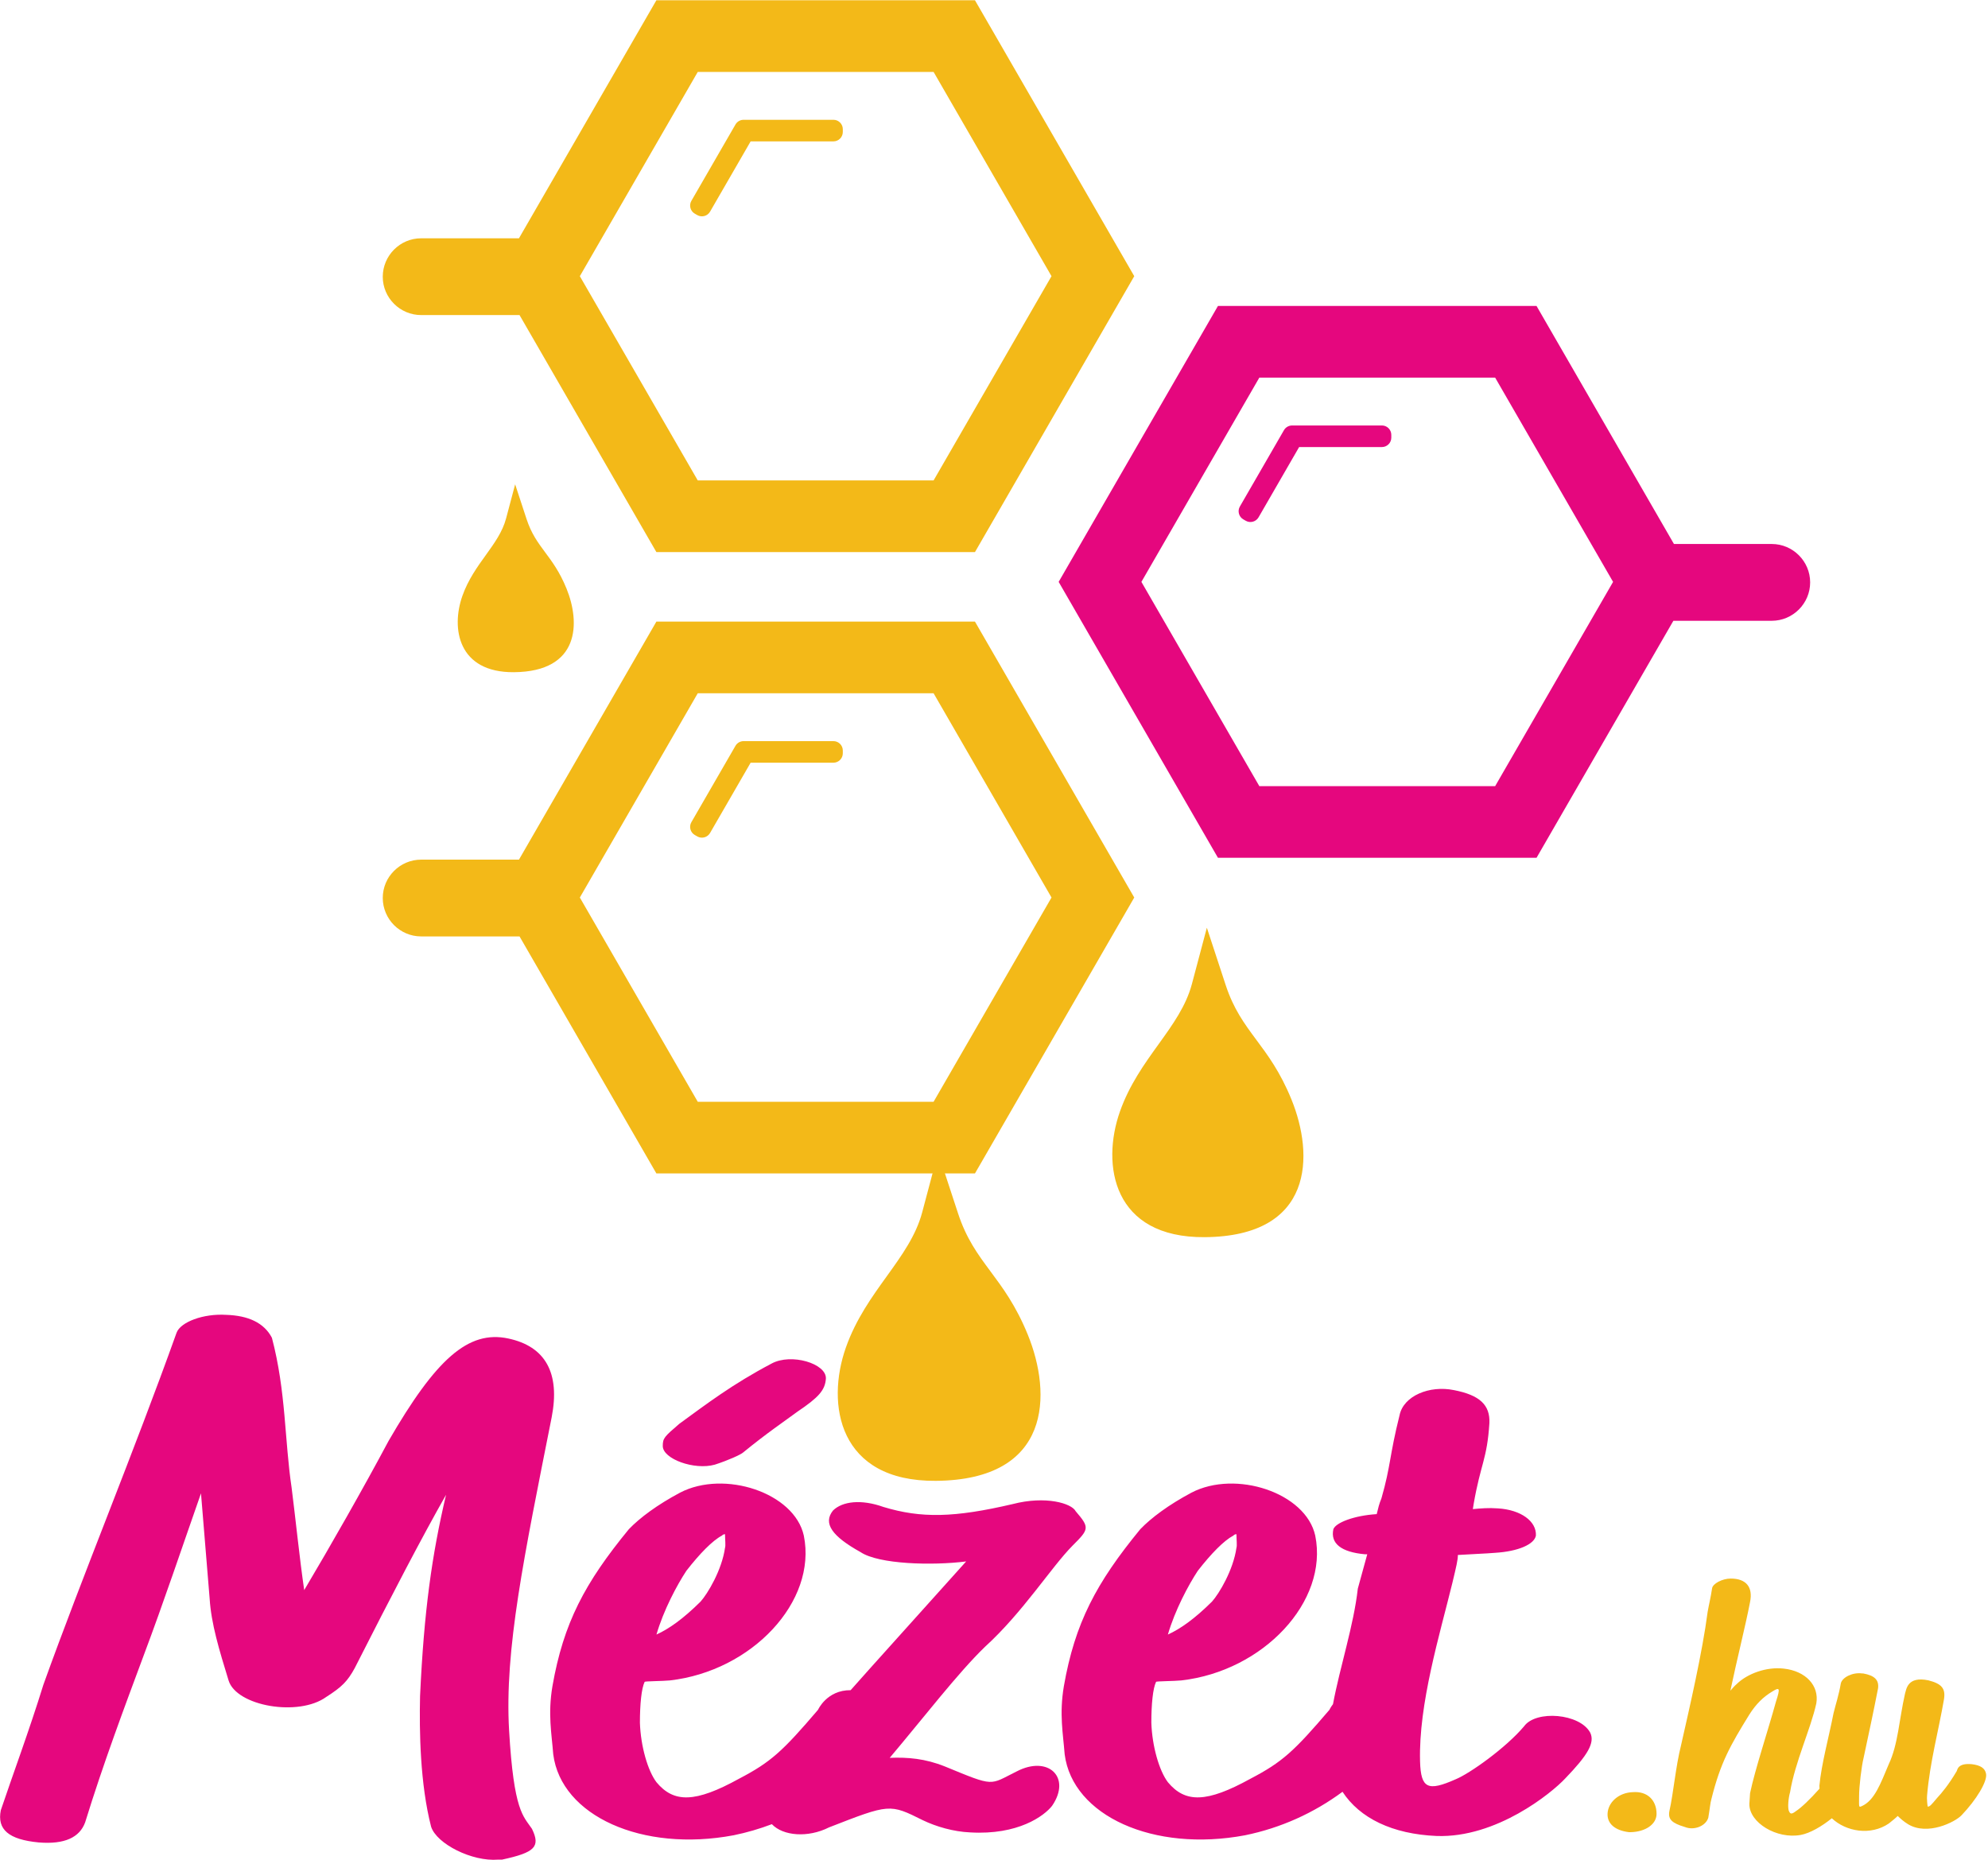
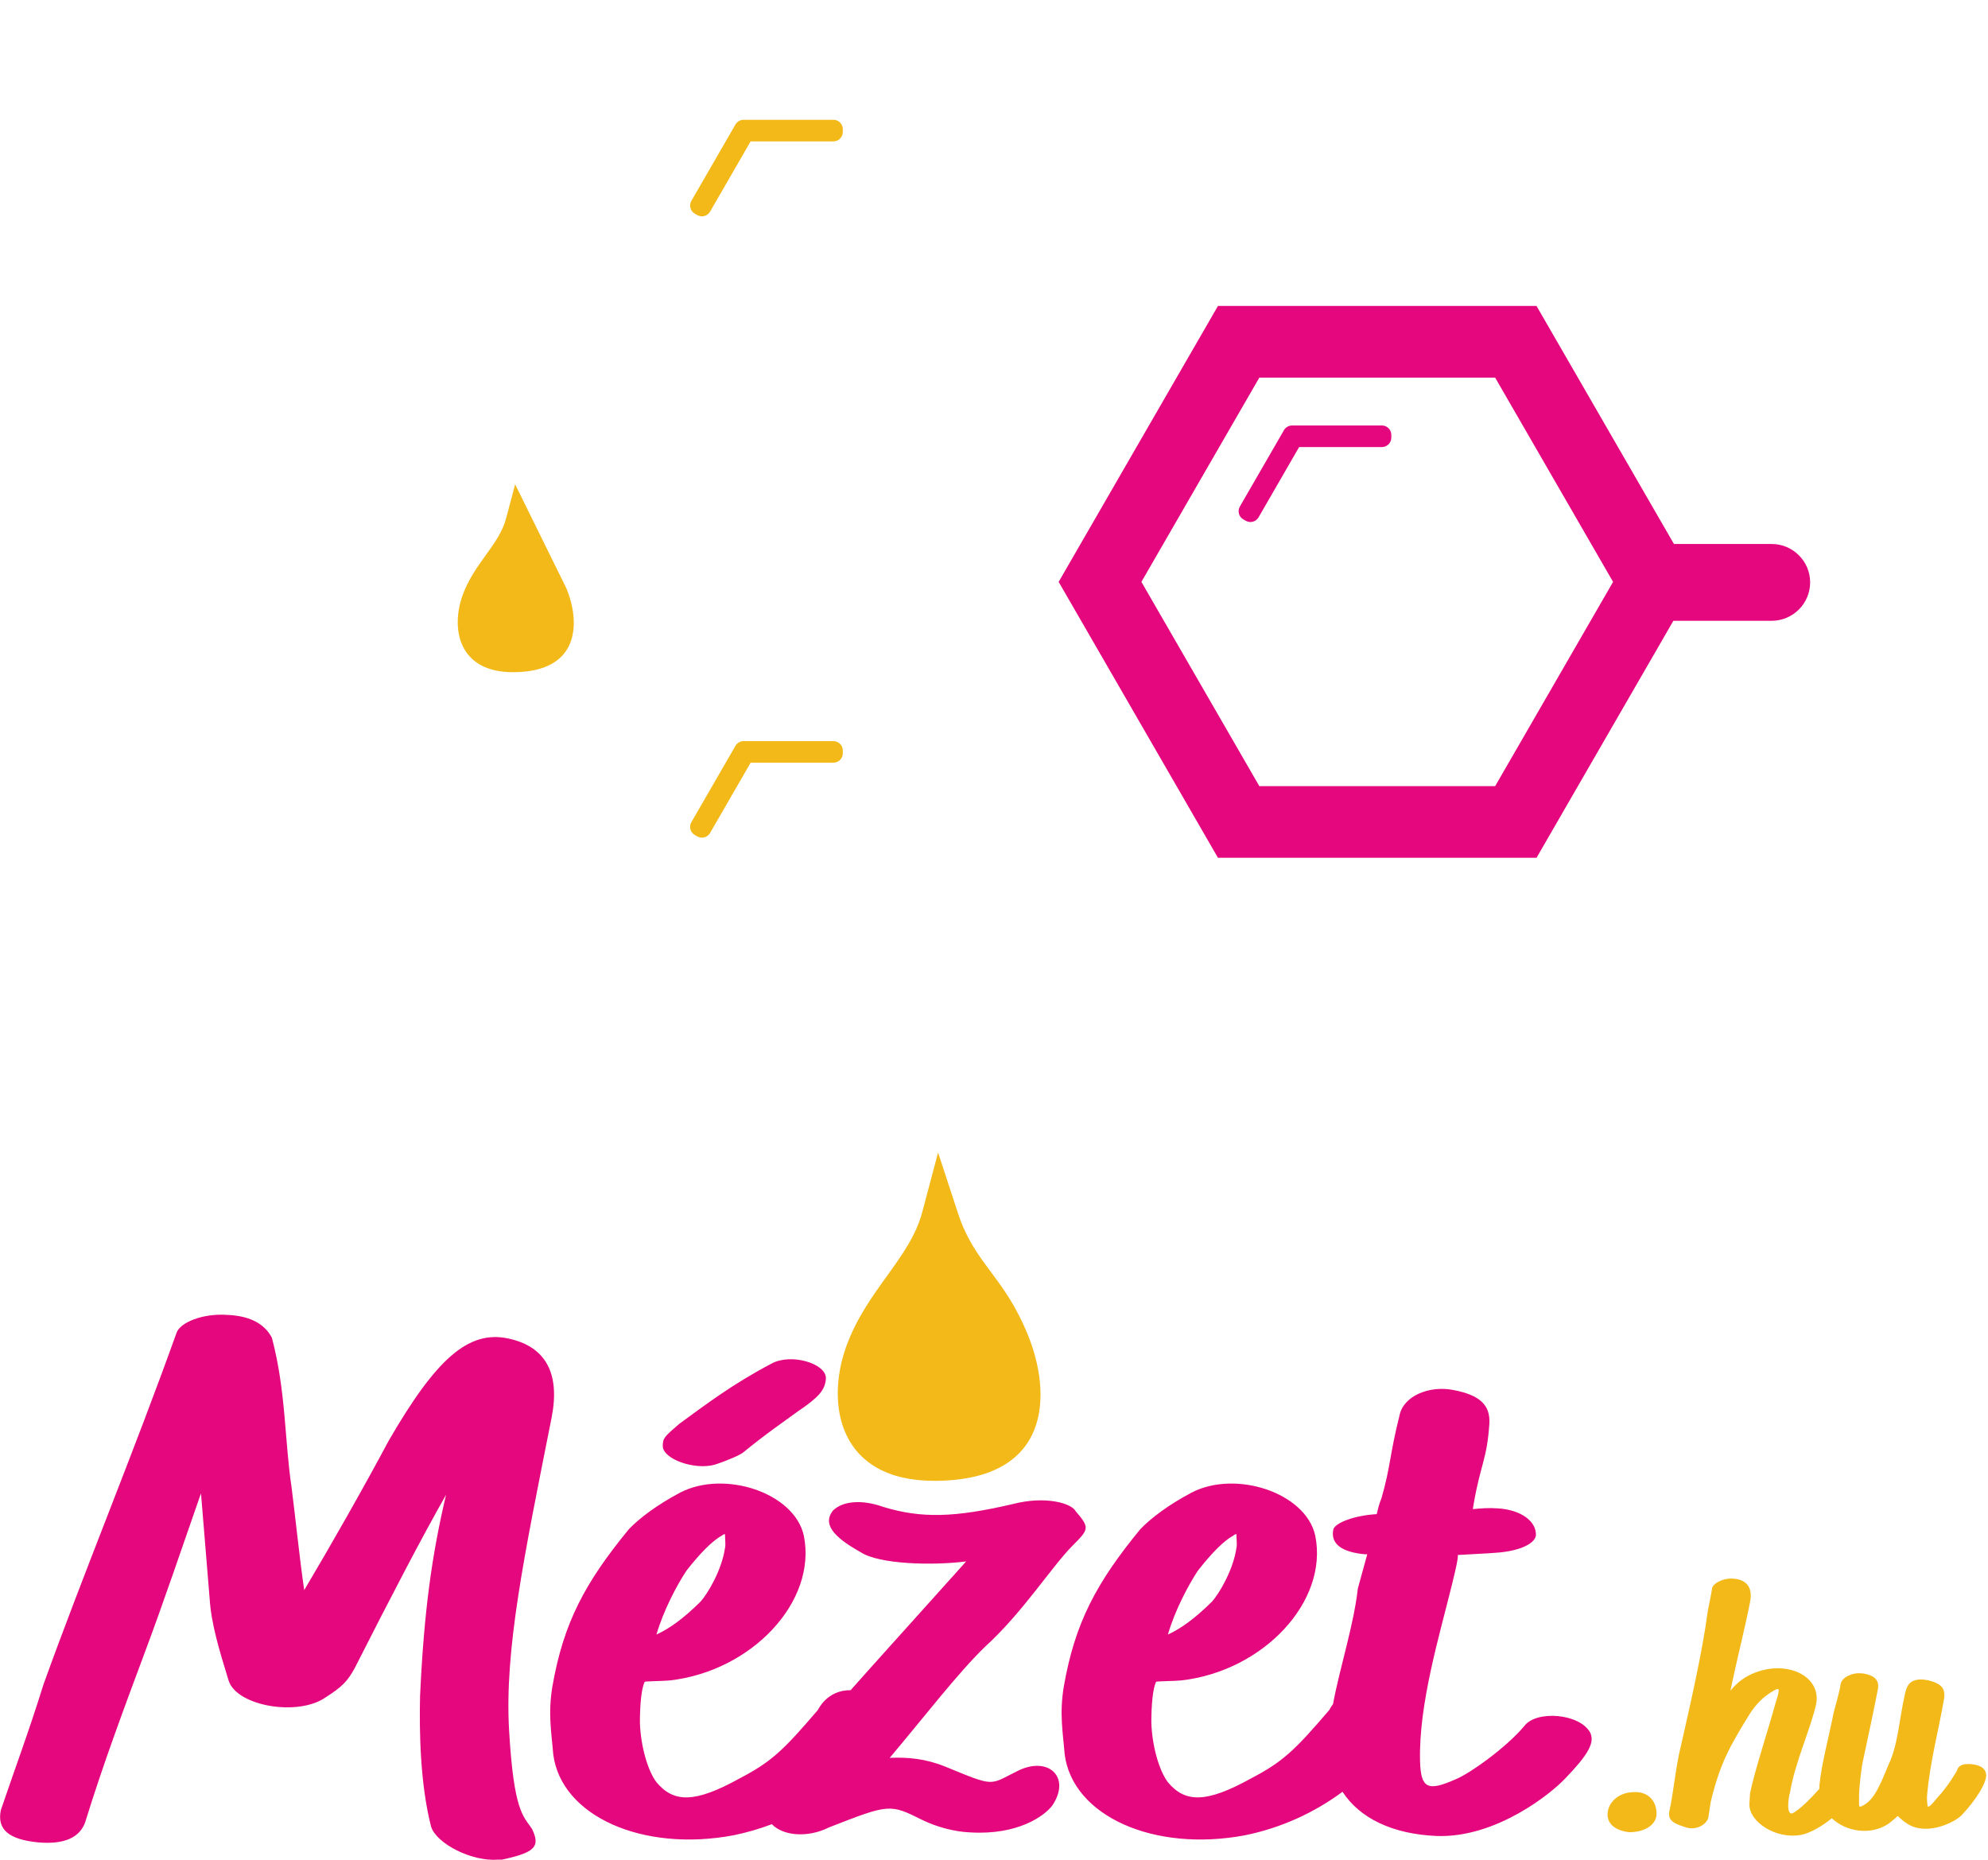
<svg xmlns="http://www.w3.org/2000/svg" width="100%" height="100%" viewBox="0 0 856 801" version="1.1" xml:space="preserve" style="fill-rule:evenodd;clip-rule:evenodd;stroke-linejoin:round;stroke-miterlimit:2;">
  <g transform="matrix(0.75,0,0,0.75,0,0)">
    <g transform="matrix(4.167,0,0,4.167,-670.644,-1620.5)">
      <path d="M328.746,431.043L317.77,450.051L306.799,469.057L317.771,488.061L328.746,507.07L372.639,507.07L383.613,488.061L391.492,474.416L405.048,474.416C407.957,474.416 410.336,472.036 410.336,469.127L410.336,469.126C410.336,466.217 407.957,463.837 405.048,463.837L391.571,463.837L383.612,450.051L372.639,431.043L328.746,431.043ZM334.446,440.917L326.321,454.988L318.199,469.057L326.322,483.126L334.446,497.197L366.938,497.197L375.063,483.126L383.185,469.057L375.061,454.988L366.938,440.917L334.446,440.917ZM339.186,447.507L351.337,447.507C352.048,447.507 352.629,448.088 352.629,448.799L352.629,449.19C352.629,449.9 352.048,450.481 351.337,450.481L339.93,450.481L334.34,460.163C333.984,460.779 333.191,460.993 332.576,460.637L332.237,460.442C331.622,460.086 331.41,459.292 331.765,458.677L337.841,448.154C338.098,447.708 338.586,447.473 339.069,447.513L339.186,447.507Z" style="fill:#e5077e;" />
    </g>
    <g transform="matrix(4.167,0,0,4.167,-670.644,-1971.53)">
-       <path d="M295.268,473.166L306.243,492.174L317.214,511.18L306.242,530.184L295.268,549.193L251.375,549.193L240.4,530.184L232.521,516.538L218.965,516.538C216.056,516.538 213.677,514.159 213.677,511.25L213.677,511.248C213.677,508.339 216.056,505.96 218.965,505.96L232.442,505.96L240.401,492.174L251.375,473.166L295.268,473.166ZM289.568,483.04L297.692,497.111L305.814,511.18L297.691,525.248L289.568,539.319L257.075,539.319L248.951,525.248L240.829,511.18L248.952,497.111L257.075,483.04L289.568,483.04Z" style="fill:#f3b918;" />
-     </g>
+       </g>
    <g transform="matrix(4.167,0,0,4.167,-670.644,-1258.05)">
-       <path d="M295.268,387.549L306.243,406.557L317.214,425.563L306.242,444.567L295.268,463.576L251.375,463.576L240.4,444.567L232.521,430.922L218.965,430.922C216.056,430.922 213.677,428.542 213.677,425.633L213.677,425.632C213.677,422.723 216.056,420.343 218.965,420.343L232.442,420.343L240.401,406.557L251.375,387.549L295.268,387.549ZM289.568,397.423L297.692,411.494L305.814,425.563L297.691,439.632L289.568,453.702L257.075,453.702L248.951,439.632L240.829,425.563L248.952,411.494L257.075,397.423L289.568,397.423Z" style="fill:#f3b918;" />
-     </g>
+       </g>
    <g transform="matrix(4.167,0,0,4.167,-670.644,-2095.06)">
      <path d="M263.617,519.278L275.768,519.278C276.479,519.278 277.06,519.859 277.06,520.57L277.06,520.961C277.06,521.672 276.479,522.252 275.768,522.252L264.362,522.252L258.771,531.935C258.415,532.55 257.622,532.764 257.007,532.408L256.668,532.213C256.053,531.858 255.84,531.063 256.196,530.448L262.272,519.925C262.529,519.479 263.016,519.244 263.5,519.284L263.617,519.278Z" style="fill:#f3b918;" />
    </g>
    <g transform="matrix(4.167,0,0,4.167,-670.644,-1381.59)">
      <path d="M263.617,433.662L275.768,433.662C276.479,433.662 277.06,434.242 277.06,434.953L277.06,435.344C277.06,436.055 276.479,436.635 275.768,436.635L264.362,436.635L258.771,446.318C258.415,446.933 257.622,447.147 257.007,446.791L256.668,446.596C256.053,446.241 255.84,445.446 256.196,444.831L262.272,434.308C262.529,433.862 263.016,433.627 263.5,433.667L263.617,433.662Z" style="fill:#f3b918;" />
    </g>
    <g transform="matrix(4.167,0,0,4.167,-670.644,-1045.3)">
-       <path d="M327.217,378.668L325.156,386.424C323.55,392.47 317.845,396.615 315.241,403.993C312.638,411.372 314.275,421.397 326.92,421.301C342.002,421.187 341.995,409.996 338.875,402.334C335.755,394.672 331.965,393.133 329.81,386.563L327.217,378.668Z" style="fill:#f3b918;" />
-     </g>
+       </g>
    <g transform="matrix(4.167,0,0,4.167,-670.644,-776.286)">
      <path d="M290.186,345.085L287.999,353.314C286.295,359.728 280.242,364.125 277.481,371.953C274.719,379.78 276.456,390.416 289.871,390.315C305.87,390.193 305.864,378.321 302.553,370.192C299.243,362.064 295.223,360.431 292.936,353.462L290.186,345.085Z" style="fill:#f3b918;" />
    </g>
    <g transform="matrix(4.167,0,0,4.167,-670.644,-1624.42)">
-       <path d="M231.917,456.555L230.666,461.265C229.69,464.935 226.227,467.452 224.646,471.932C223.065,476.412 224.059,482.499 231.737,482.441C240.894,482.371 240.89,475.576 238.995,470.924C237.101,466.272 234.8,465.338 233.491,461.349L231.917,456.555Z" style="fill:#f3b918;" />
+       <path d="M231.917,456.555L230.666,461.265C229.69,464.935 226.227,467.452 224.646,471.932C223.065,476.412 224.059,482.499 231.737,482.441C240.894,482.371 240.89,475.576 238.995,470.924L231.917,456.555Z" style="fill:#f3b918;" />
    </g>
    <g transform="matrix(4.167,0,0,4.167,-670.644,-465.636)">
      <path d="M278.138,344.606C279.046,343.59 279.974,342.549 280.918,341.485L294.054,326.868C289.386,327.461 282.003,327.263 279.506,325.584C275.598,323.411 274.294,321.634 275.706,319.856C277.009,318.572 279.615,318.276 282.654,319.362C287.866,320.943 292.426,320.844 300.46,318.967C305.02,317.782 308.603,318.868 309.146,319.955C311.1,322.226 310.991,322.424 308.711,324.695C305.78,327.658 301.872,333.88 296.66,338.621C292.969,342.176 288.192,348.398 283.523,353.928C286.02,353.829 288.408,354.027 291.123,355.114C298.071,357.977 297.203,357.681 301.003,355.805C305.345,353.533 308.603,356.595 305.889,360.545C304.803,361.928 301.22,364.594 294.597,364.2C292.317,364.101 289.929,363.41 288.083,362.521C283.523,360.249 283.523,360.249 275.163,363.508C272.263,364.974 268.831,364.699 267.286,363.067C265.594,363.71 263.837,364.223 262.026,364.594C249.432,366.965 238.249,361.928 237.164,353.435C236.947,350.571 236.404,347.904 237.055,344.052C238.575,335.362 241.506,329.831 247.586,322.424C249.106,320.844 251.495,319.066 254.644,317.387C260.723,314.227 270.386,317.387 271.689,323.313C273.535,332.399 264.523,341.978 253.232,343.262C252.255,343.361 249.758,343.361 249.758,343.46C249.324,344.349 249.106,346.522 249.106,349.089C249.215,352.348 250.192,355.706 251.386,357.286C253.775,360.15 256.706,360.15 262.786,356.793C267.129,354.521 268.757,353.04 273.643,347.312C273.643,347.312 274.861,344.579 278.138,344.606ZM255.512,328.152C254.209,330.127 252.363,333.584 251.386,336.941C253.123,336.152 255.078,334.769 257.466,332.399C258.443,331.312 260.398,328.053 260.832,324.991C260.94,324.695 260.832,323.807 260.832,323.115C260.615,323.115 260.506,323.214 260.398,323.313C259.095,324.004 257.358,325.782 255.512,328.152ZM344.594,346.536C345.571,341.332 347.45,335.677 348.014,330.621L349.316,325.881L348.991,325.881C345.734,325.584 344.214,324.399 344.648,322.424C344.974,321.535 347.471,320.547 350.619,320.35C350.837,319.461 350.945,318.967 351.271,318.177C352.573,313.634 352.356,312.35 353.768,306.721C354.311,304.055 357.894,302.573 361.259,303.265C364.842,303.956 366.253,305.338 366.145,307.807C365.819,312.844 364.95,313.338 363.973,318.967L363.865,319.659C364.95,319.56 366.036,319.461 367.339,319.56C370.488,319.757 372.659,321.338 372.55,323.313C372.333,324.498 370.162,325.485 366.905,325.683C365.819,325.782 363.214,325.881 361.802,325.979C361.802,326.671 361.585,327.559 361.042,329.831C359.305,336.941 356.373,346.522 356.591,354.422C356.699,358.175 357.676,358.57 361.476,356.891C363.43,356.101 368.425,352.546 370.922,349.583C372.55,347.312 378.63,347.805 380.042,350.472C380.693,351.854 379.716,353.533 376.567,356.793C374.722,358.768 367.122,364.99 358.87,364.693C352.759,364.435 348.275,362.229 345.907,358.604C341.991,361.504 337.441,363.579 332.488,364.594C319.894,366.965 308.711,361.928 307.626,353.435C307.408,350.571 306.866,347.904 307.517,344.052C309.037,335.362 311.968,329.831 318.048,322.424C319.568,320.844 321.957,319.066 325.105,317.387C331.185,314.227 340.848,317.387 342.151,323.313C343.996,332.399 334.985,341.978 323.694,343.262C322.717,343.361 320.22,343.361 320.22,343.46C319.785,344.349 319.568,346.522 319.568,349.089C319.677,352.348 320.654,355.706 321.848,357.286C324.237,360.15 327.168,360.15 333.248,356.793C337.591,354.521 339.22,353.04 344.105,347.312C344.105,347.312 344.256,346.973 344.594,346.536ZM325.974,328.152C324.671,330.127 322.825,333.584 321.848,336.941C323.585,336.152 325.539,334.769 327.928,332.399C328.905,331.312 330.86,328.053 331.294,324.991C331.402,324.695 331.294,323.807 331.294,323.115C331.077,323.115 330.968,323.214 330.86,323.313C329.556,324.004 327.82,325.782 325.974,328.152ZM230.975,296.154C236.078,297.24 238.141,300.894 236.947,307.017C233.146,326.177 230.432,339.016 231.084,350.175C231.735,361.335 233.038,361.928 234.232,363.706C235.426,366.175 234.666,366.965 230.106,367.952L229.563,367.952C225.981,368.249 221.095,365.78 220.335,363.41C218.815,357.484 218.707,350.274 218.815,345.435C219.358,333.683 220.444,325.979 222.398,317.684C219.141,323.411 215.015,331.312 209.804,341.583C208.827,343.361 208.067,344.151 205.895,345.534C202.095,348.299 193.518,346.818 192.433,343.262C191.13,339.016 190.044,335.46 189.827,332.004L188.633,317.486C186.136,324.597 183.53,332.399 180.707,339.904C178.101,346.916 175.17,354.718 172.673,362.817C171.913,364.891 169.85,365.878 166.267,365.582C162.141,365.187 160.513,363.804 161.056,361.138C162.684,356.299 164.964,350.175 166.919,343.855C172.347,328.745 179.404,311.758 185.267,295.364C185.81,293.882 188.958,292.697 192.107,292.895C195.147,292.994 197.318,293.981 198.404,296.055C200.358,303.462 200.141,310.178 201.118,316.696C201.661,320.943 202.204,326.374 202.855,330.818C206.438,324.794 210.998,316.795 214.472,310.276C220.986,299.018 225.438,294.969 230.975,296.154ZM259.42,313.536C256.597,314.326 252.255,312.745 252.255,310.968C252.255,309.881 252.472,309.684 254.535,307.906C258.335,305.141 261.809,302.474 267.238,299.61C269.952,298.129 274.838,299.61 274.729,301.684C274.62,303.265 273.752,304.252 270.82,306.227C269.083,307.511 266.586,309.19 263.329,311.857C263.003,312.153 261.266,312.943 259.42,313.536Z" style="fill:#e5077e;" />
    </g>
    <g transform="matrix(4.167,0,0,4.167,-670.644,-324.857)">
      <path d="M411.627,324.391C411.619,324.279 411.612,324.156 411.612,324.014L411.612,323.966C411.897,320.971 412.896,317.359 413.561,313.983C413.846,312.795 414.274,311.559 414.56,309.895C414.75,309.04 416.223,308.326 417.507,308.517L417.649,308.517C419.218,308.802 419.836,309.42 419.693,310.561C419.028,313.983 418.505,316.36 417.697,320.163C417.412,321.304 417.079,324.109 417.079,325.392C417.079,326.961 416.984,327.009 417.507,326.771C419.218,325.963 420.026,323.728 421.167,321.019C422.451,318.309 422.593,314.887 423.401,311.322C423.592,310.751 423.687,308.849 426.634,309.467C428.488,309.943 429.011,310.608 428.773,312.082C428.06,316.265 426.824,320.781 426.444,325.345C426.396,325.678 426.491,326.818 426.539,326.866L426.444,326.866C426.824,326.913 427.014,326.628 427.822,325.678C428.488,324.965 429.439,323.824 430.532,321.97C430.627,321.78 430.675,320.829 432.624,321.019C433.765,321.162 434.43,321.542 434.573,322.35C434.763,323.396 433.242,325.915 431.197,328.054C430.294,329.005 426.491,330.907 423.829,329.29C423.211,328.91 422.736,328.482 422.403,328.15C422.07,328.482 421.69,328.768 421.167,329.195C418.678,330.887 415.31,330.329 413.322,328.47C411.948,329.584 410.308,330.534 409.045,330.764C405.717,331.382 401.914,329.053 401.962,326.486L402.057,325.012C402.77,321.637 404.481,316.551 405.623,312.415C406.24,310.513 406.145,310.371 405.147,310.989C403.864,311.749 402.865,312.748 401.962,314.174C399.347,318.405 397.969,320.829 396.733,325.82C396.59,326.248 396.495,327.294 396.305,328.387C395.972,329.528 394.356,330.194 393.073,329.671C391.314,329.148 390.743,328.625 390.933,327.532C391.504,325.012 391.789,321.447 392.55,318.405C393.691,313.366 395.497,305.569 396.21,300.055C396.353,299.2 396.638,298.058 396.828,296.775C396.923,296.157 398.207,295.444 399.395,295.444C401.487,295.444 402.485,296.585 402.057,298.677C401.439,301.909 400.251,306.568 399.347,310.894C399.633,310.561 399.918,310.228 400.251,309.943C401.677,308.564 404.291,307.566 406.716,307.851C409.711,308.184 411.612,310.181 411.184,312.652C410.424,316.123 408.237,320.781 407.572,324.869C407.334,325.678 407.239,326.913 407.381,327.389C407.572,327.912 407.761,327.959 408.38,327.484C409.112,327.01 410.312,325.873 411.627,324.391ZM385.371,330.384C383.422,330.146 382.377,329.195 382.424,327.864C382.472,326.295 383.945,324.917 385.942,324.869C387.891,324.727 389.175,325.963 389.175,327.864C389.175,329.29 387.653,330.336 385.609,330.384L385.371,330.384Z" style="fill:#f3b918;" />
    </g>
  </g>
</svg>